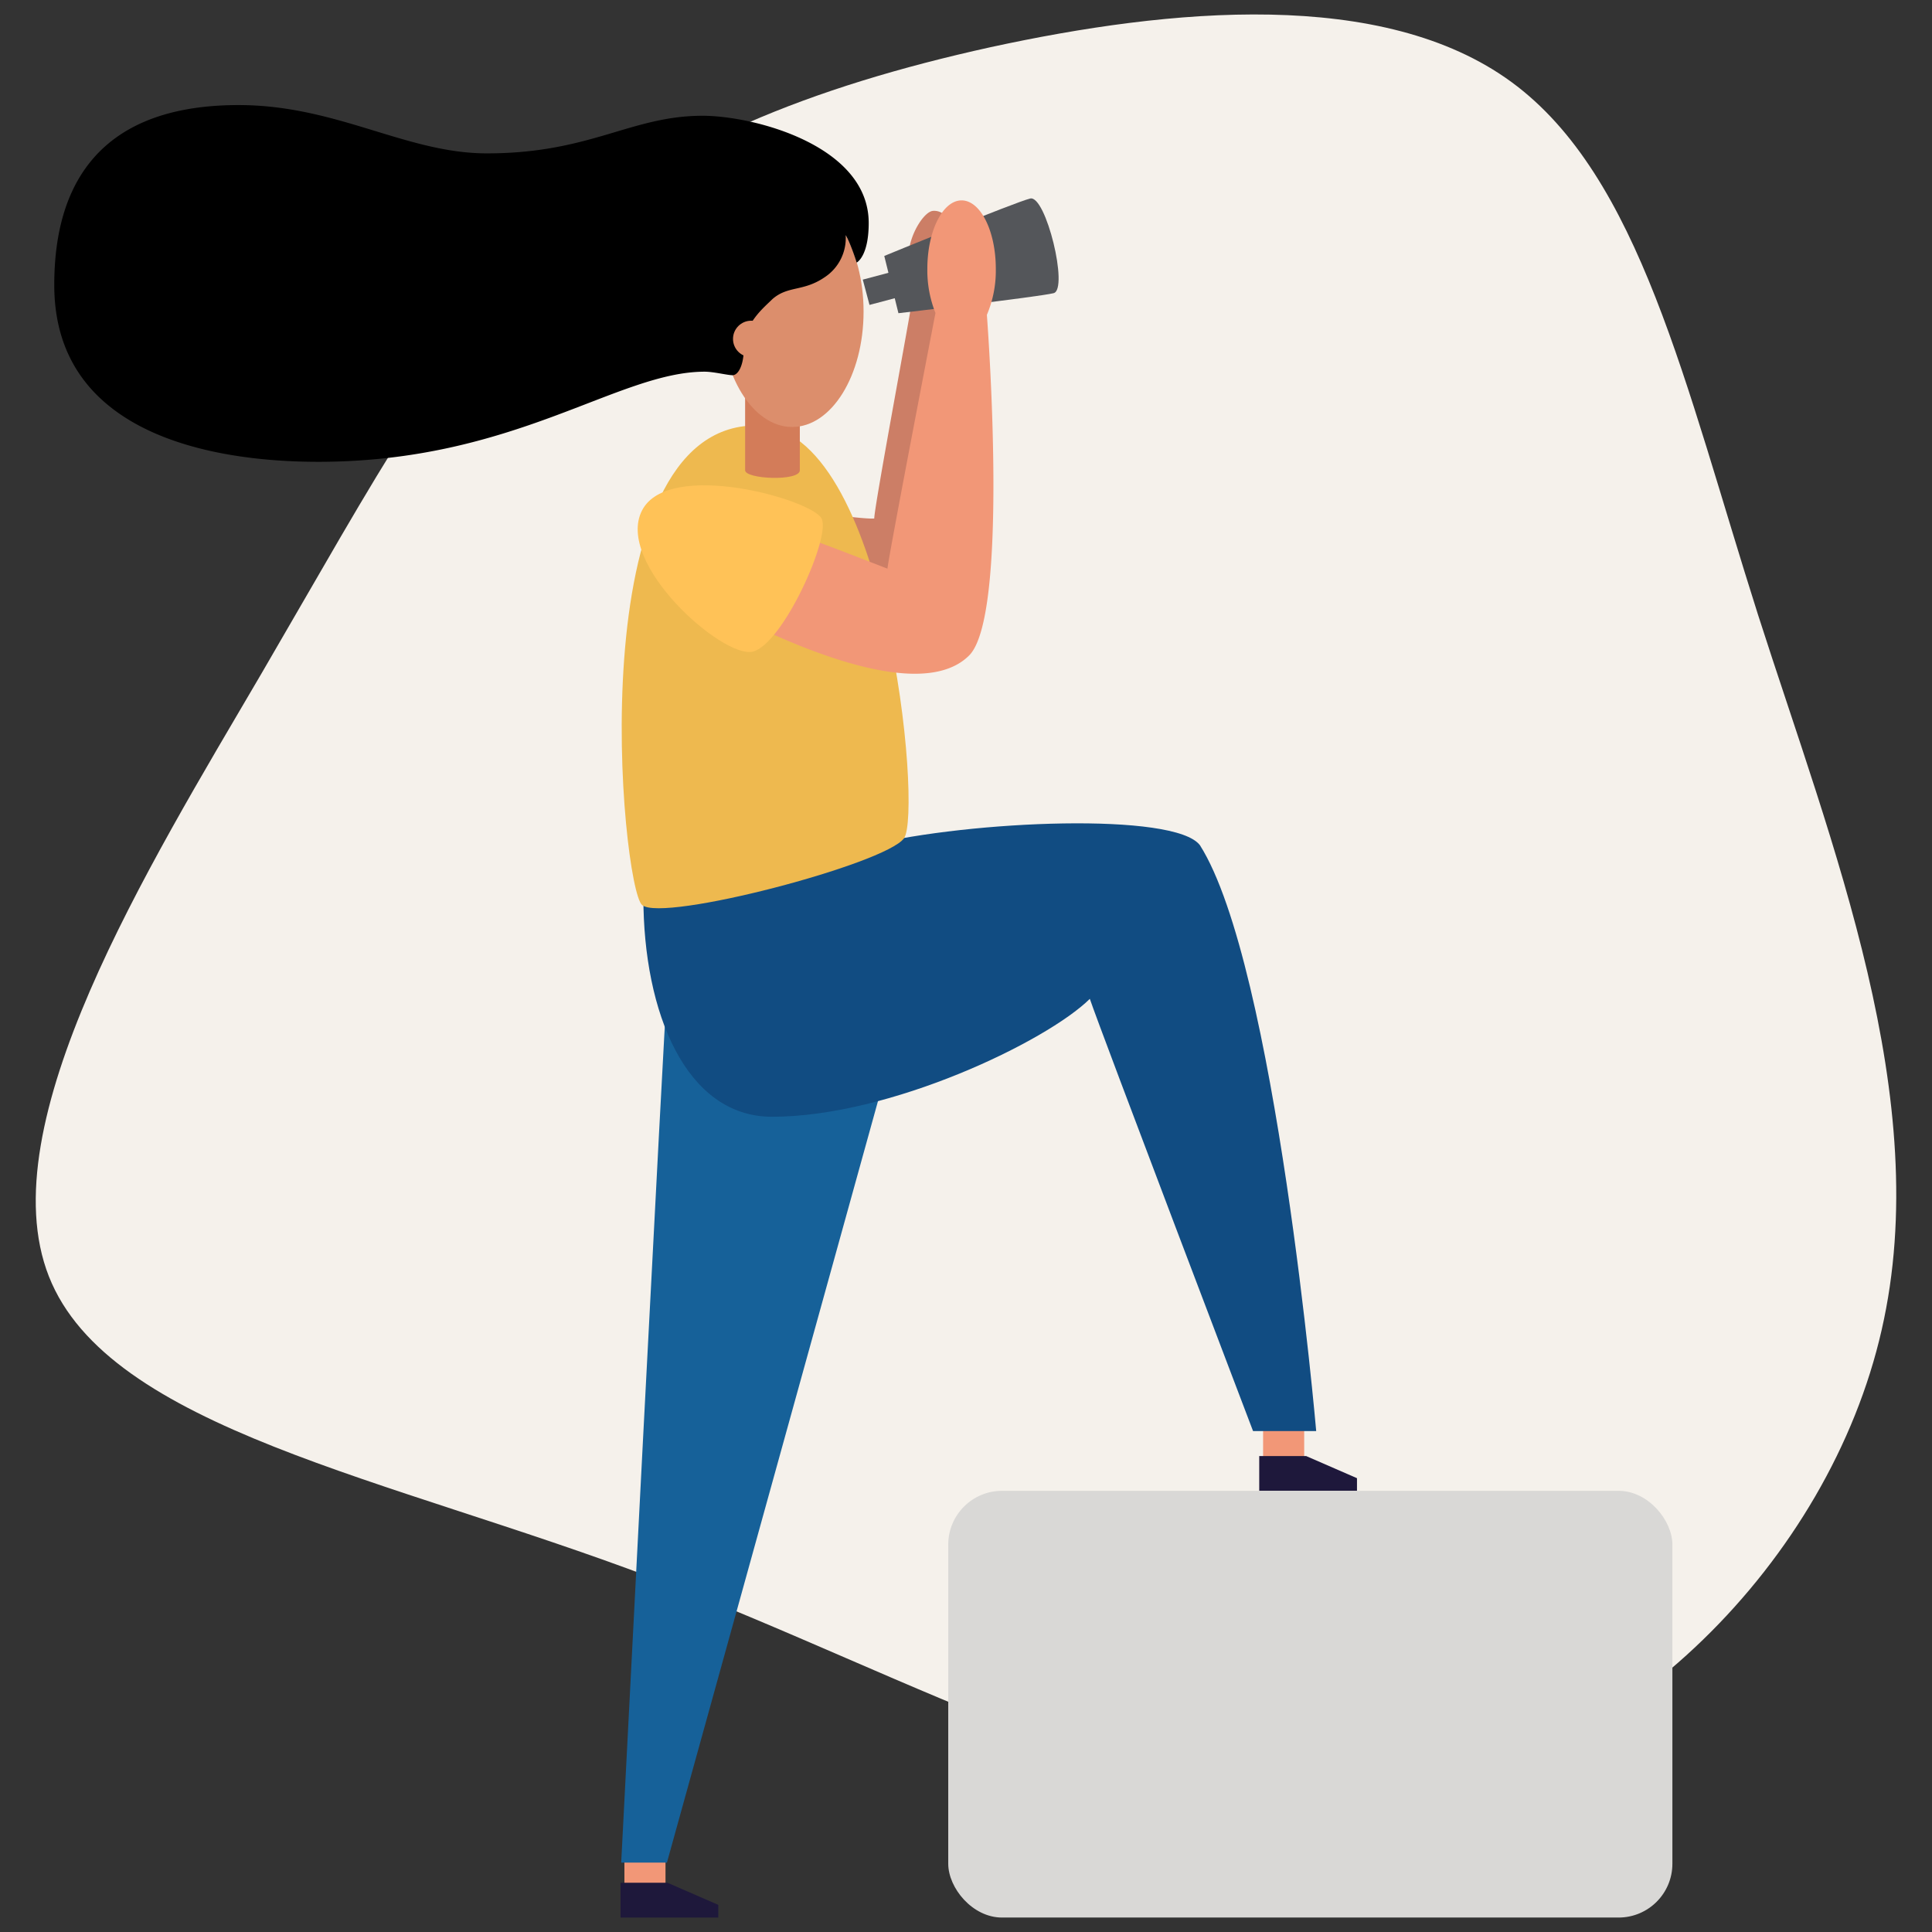
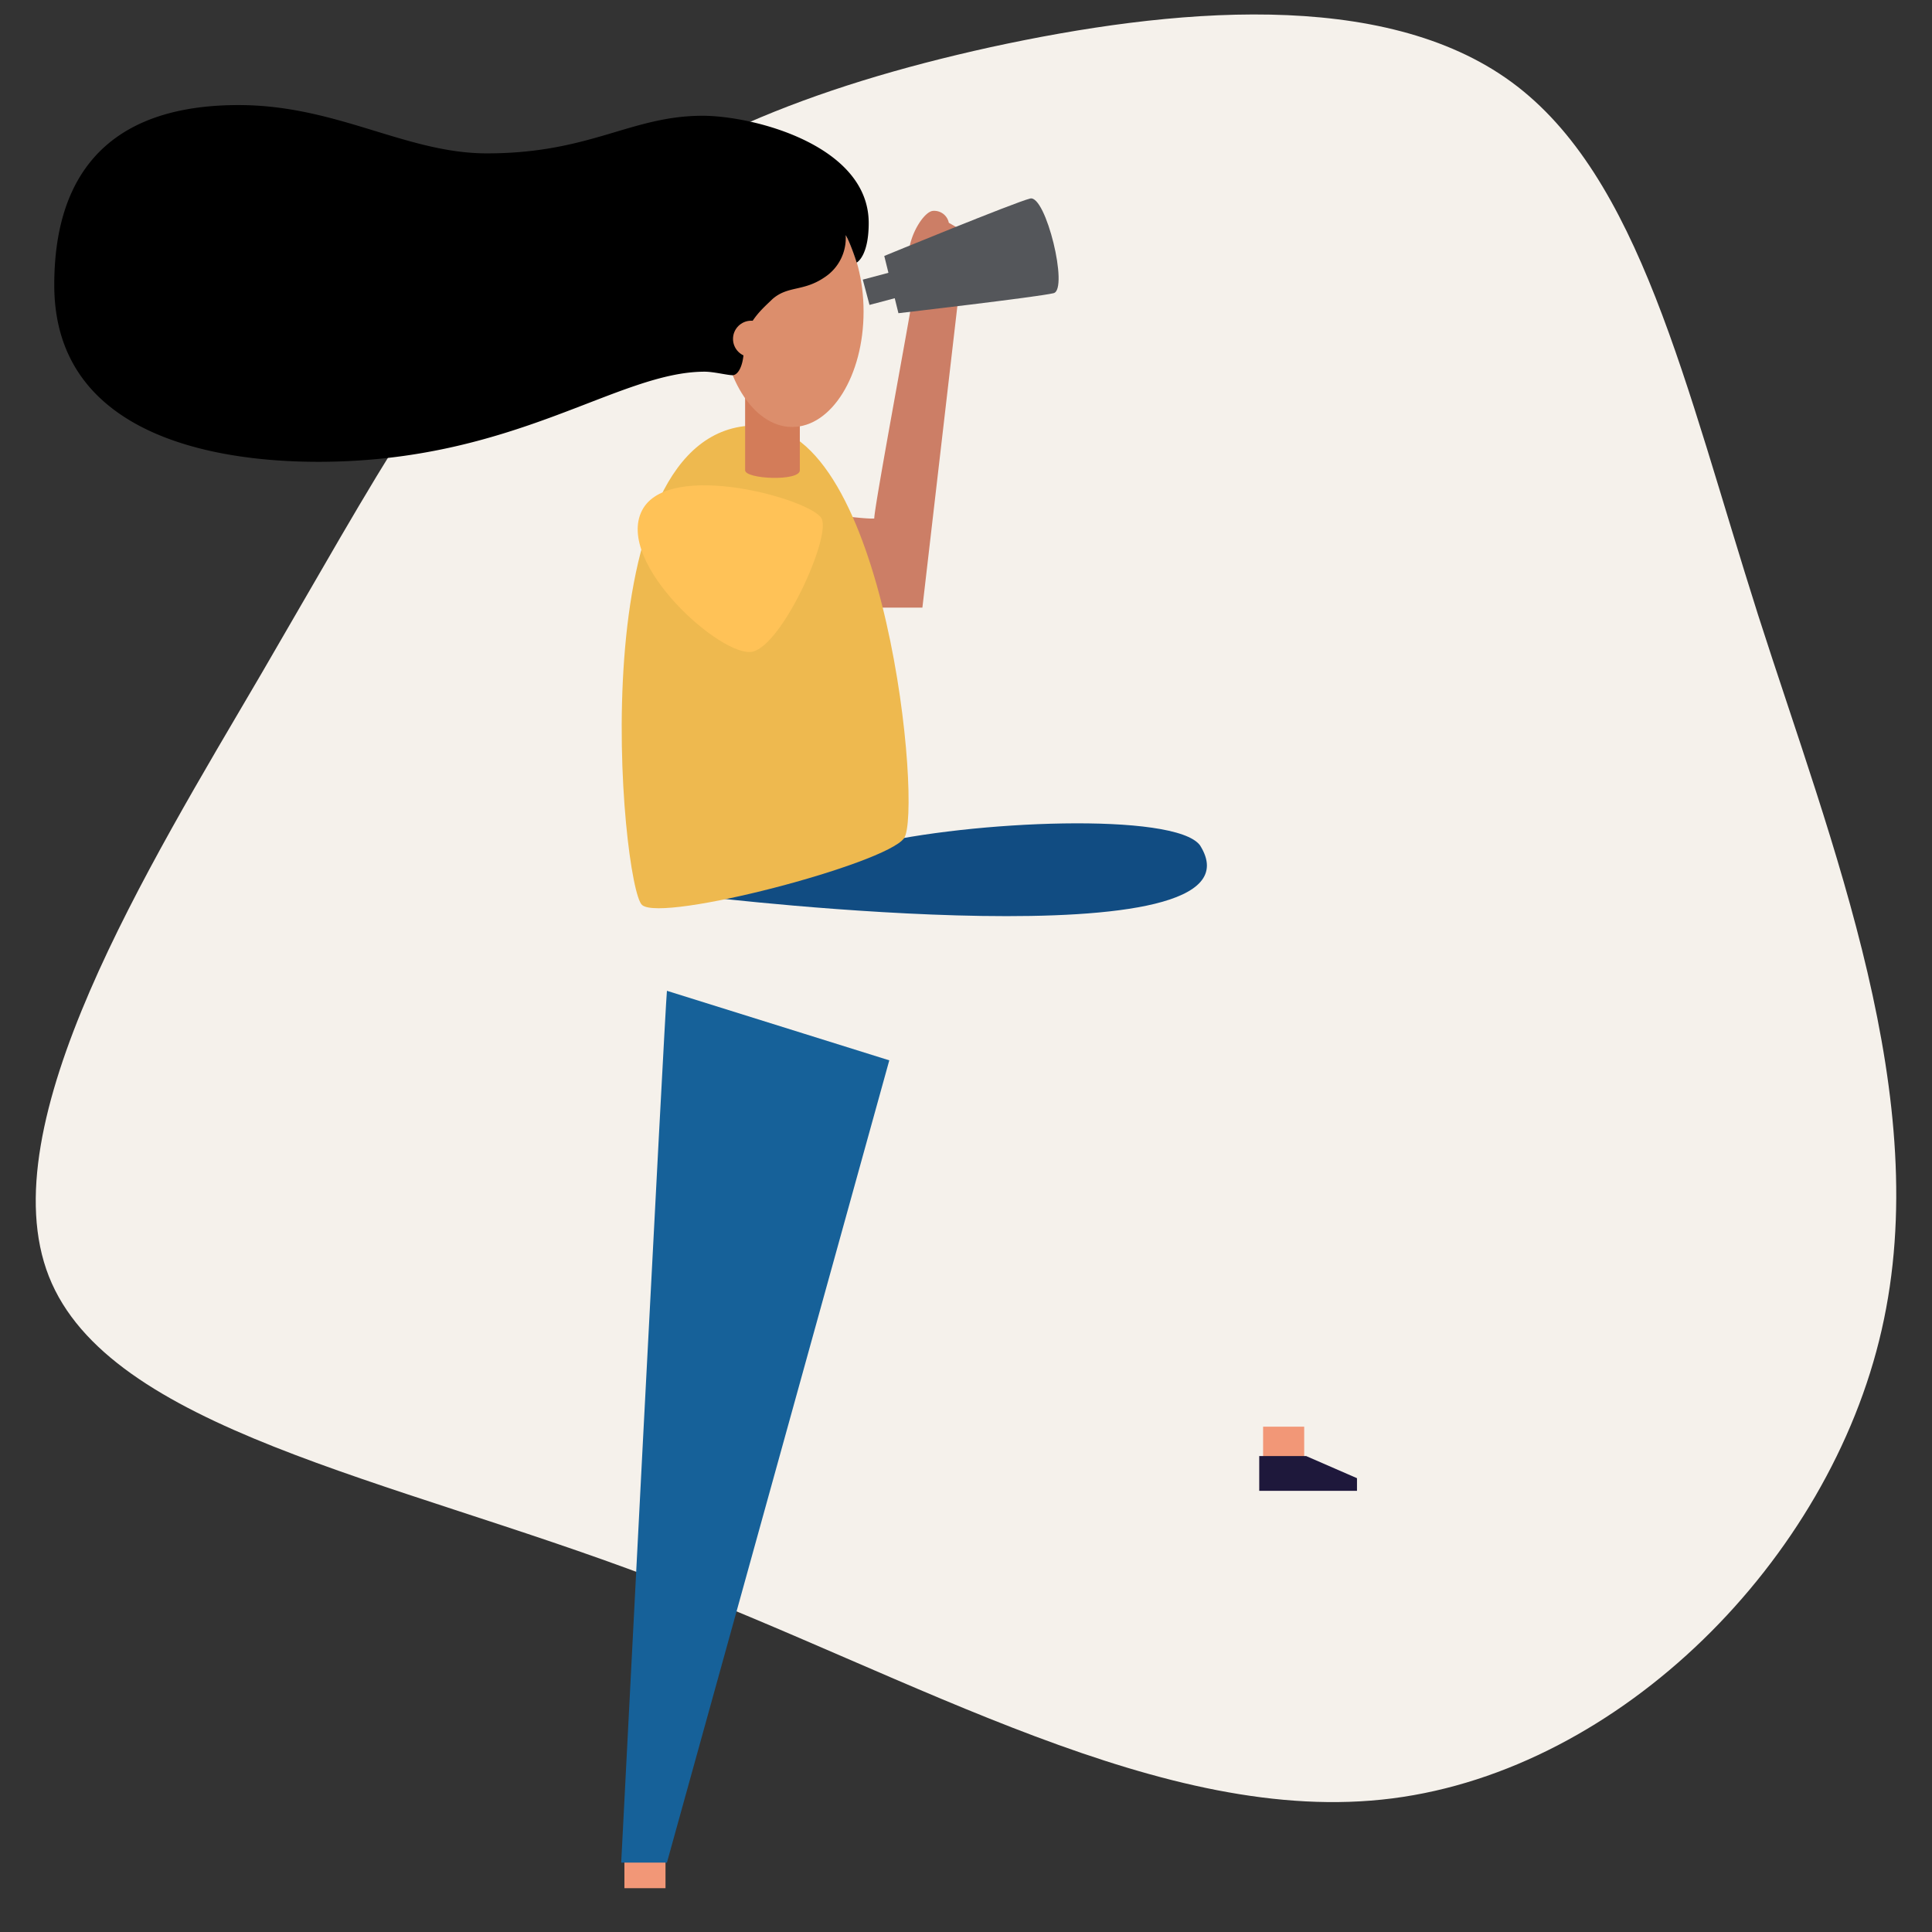
<svg xmlns="http://www.w3.org/2000/svg" id="Livello_1" data-name="Livello 1" viewBox="0 0 1024 1024">
  <rect x="0" y="0" width="1024" height="1024" fill="#333333" stroke="none" />
  <defs>
    <style>.cls-1{fill:#f5f1eb;}.cls-2{fill:#f29777;}.cls-3{fill:#1e183b;}.cls-4{fill:#166199;}.cls-5{fill:#114c82;}.cls-6{fill:#cc7e66;}.cls-7{fill:#54565a;}.cls-8{fill:#eeb94f;}.cls-9{fill:#ffc257;}.cls-10{fill:#d37c59;}.cls-11{fill:#dc8e6c;}.cls-12{fill:#d9d8d6;}</style>
  </defs>
  <title>sdp</title>
  <path class="cls-1" d="M294.64,128.84c-57.61,51.76-95.32,124-155.85,227.79C78,460.44-5.89,595.82,25.92,676.54s179.83,106.72,319.6,159.65,271.37,132.46,392.42,117,231.58-126,259.37-248.26c28.08-122.52-26.31-256.74-65.49-379C892.93,203.7,869.24,93.41,801.11,43.48S620.4,4.28,525.06,25C429.74,46,352.26,77.09,294.64,128.84Z" />
  <rect class="cls-2" x="330.95" y="982.34" width="21.78" height="18.44" />
-   <polygon class="cls-3" points="328.91 997.9 328.91 1016.33 380.72 1016.33 380.72 1009.62 353.77 997.9 328.91 997.9" />
  <rect class="cls-2" x="669.47" y="756.17" width="21.78" height="18.44" />
  <polygon class="cls-3" points="667.42 771.73 667.42 790.16 719.23 790.16 719.23 783.47 692.27 771.73 667.42 771.73" />
  <path class="cls-4" d="M353.49,525.15c-1.1,10.47-24.24,462.06-24.24,462.06h24.24L471.34,562Z" />
-   <path class="cls-5" d="M341,475.4c0,61.32,22.55,116.51,68.19,116.51,62.66,0,145.61-39.95,168.44-62.5,5.7,16.85,86.51,229.08,86.51,229.08h33.47S676.21,511.39,636,448c-13.22-17.62-121.15-13.21-175.68,0S341,475.4,341,475.4Z" />
+   <path class="cls-5" d="M341,475.4h33.47S676.21,511.39,636,448c-13.22-17.62-121.15-13.21-175.68,0S341,475.4,341,475.4Z" />
  <path class="cls-6" d="M502.89,118.07a7.88,7.88,0,0,0-8.37-6.3c-4.91.35-12.92,13.3-12.92,23.79s2.95,14.43,2.06,22.05-20.29,110.91-20.29,117.21c-4.9.35-22.4-2.1-22.4-2.1l12.26,49.34h35.66l23.05-198.74Z" />
  <path class="cls-7" d="M468.68,135.66,476.19,166s74.15-8.61,82.24-10.61-4.1-52.21-12.41-50.17S468.68,135.66,468.68,135.66Z" />
  <path class="cls-8" d="M400.74,225.5c-94.84,0-71.45,245-60.38,254.21s129-21.76,138.79-35.41S470.3,225.5,400.74,225.5Z" />
-   <path class="cls-2" d="M434.6,287.71c5.21,1.77,35.77,13.69,35.77,13.69.51-6.15,24-128,25.45-135.5a61,61,0,0,1-4.31-23.43c0-20,8.13-36.26,18.15-36.26s18.14,16.25,18.14,36.26a60,60,0,0,1-4.73,24.41c1.12,15.23,11.24,159.9-9.4,180.52-21.77,21.77-74.68,2.14-106.84-12.48C399.94,332.54,409.32,280.88,434.6,287.71Z" />
  <rect class="cls-7" x="458.74" y="145.43" width="19.85" height="13.87" transform="translate(-23.4 125.37) rotate(-14.87)" />
  <path class="cls-9" d="M340.3,270.52c-14.45,28.06,42.79,78.62,58.63,74.86s41.38-60.28,36.6-70.42S354.36,243.21,340.3,270.52Z" />
  <path class="cls-10" d="M394.93,249.25c0,4.75,29,6,29,0V194.56h-29Z" />
  <ellipse class="cls-11" cx="419.89" cy="165.15" rx="37.82" ry="61.16" />
  <path d="M448.22,124.63A24.82,24.82,0,0,1,437,147c-11.28,7.68-19.32,4.29-27.59,11.52-4.37,4.37-15.06,12.81-15.16,25.84,0,9.64-3.17,14.51-5.94,14.51S378.22,197,373.51,197c-46.27,0-100.61,47.77-204.85,47.77-54.45,0-139.9-13.74-139.9-93.71,0-43.19,15.54-95.37,97.7-95.37,52.17,0,88.73,25.6,131.59,25.6,55.06,0,76.28-19.93,114.32-19.93,27.09,0,88.06,15.7,88.06,56.82,0,15.62-4.89,20.15-6.4,21C453.55,137.4,450.56,128.54,448.22,124.63Z" />
  <circle class="cls-11" cx="398.16" cy="179.63" r="9.65" />
-   <rect class="cls-12" x="502.59" y="790.16" width="383.81" height="226.17" rx="28.51" transform="translate(1388.99 1806.5) rotate(180)" />
</svg>